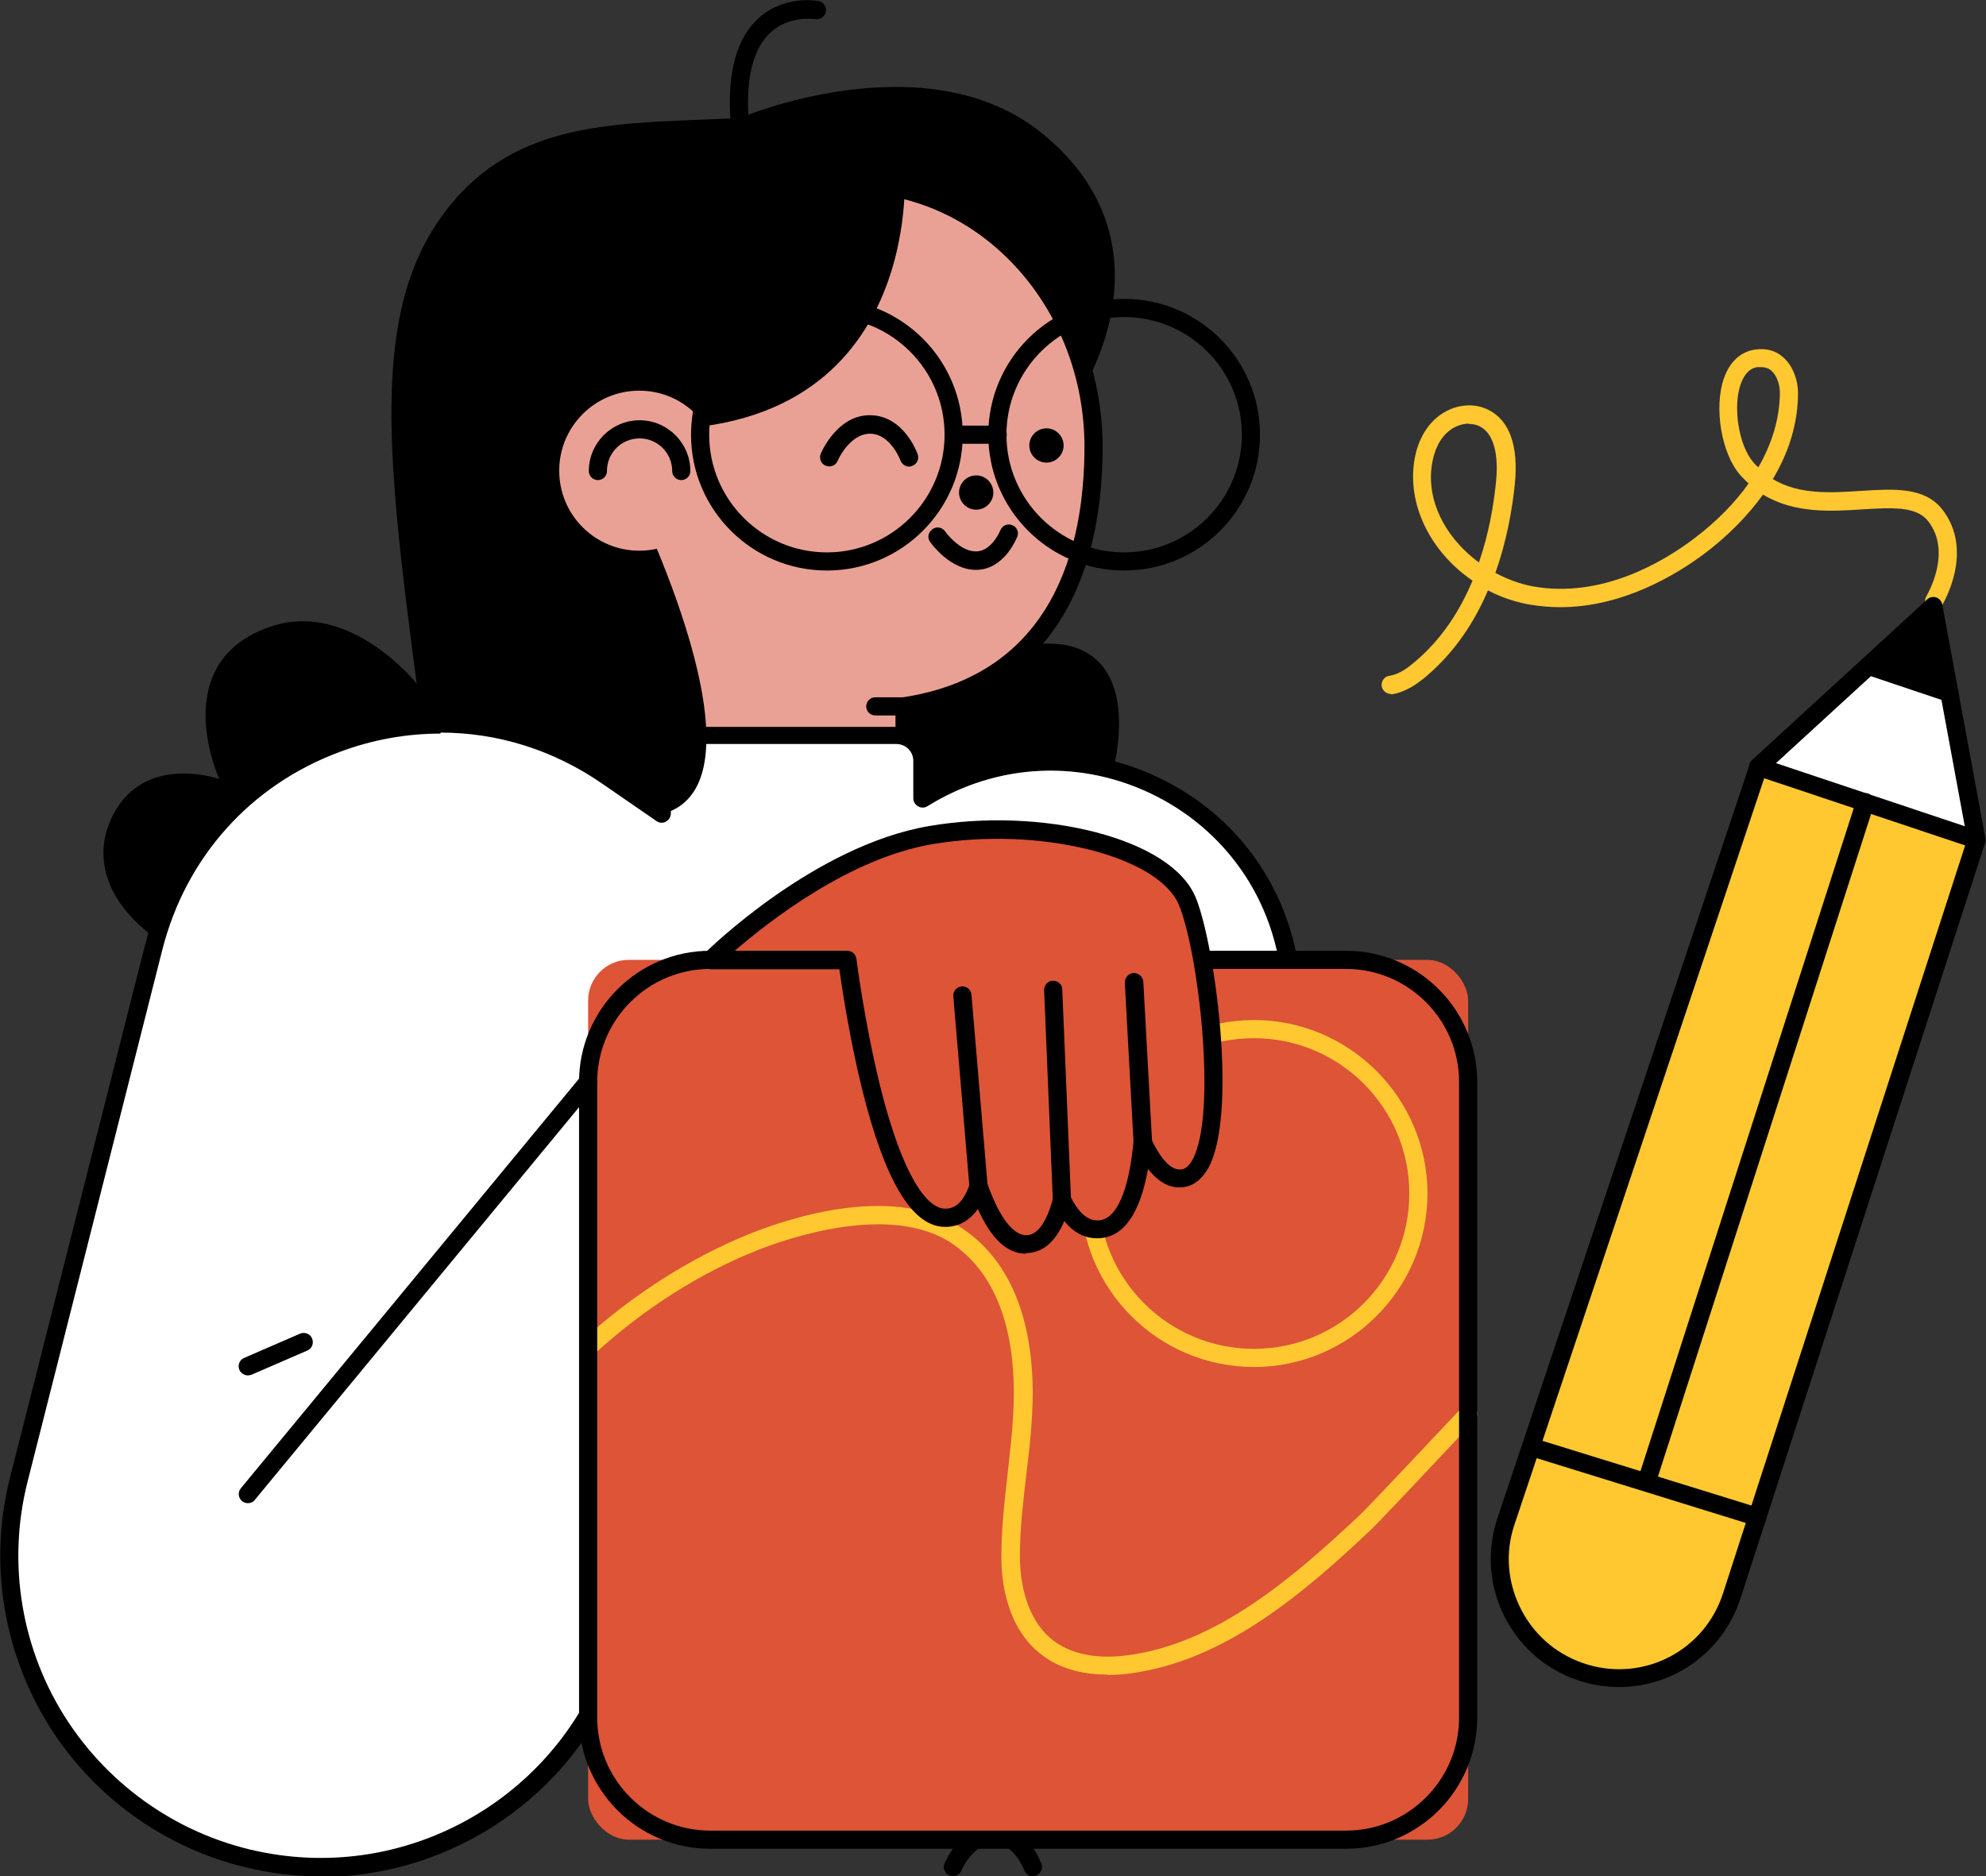
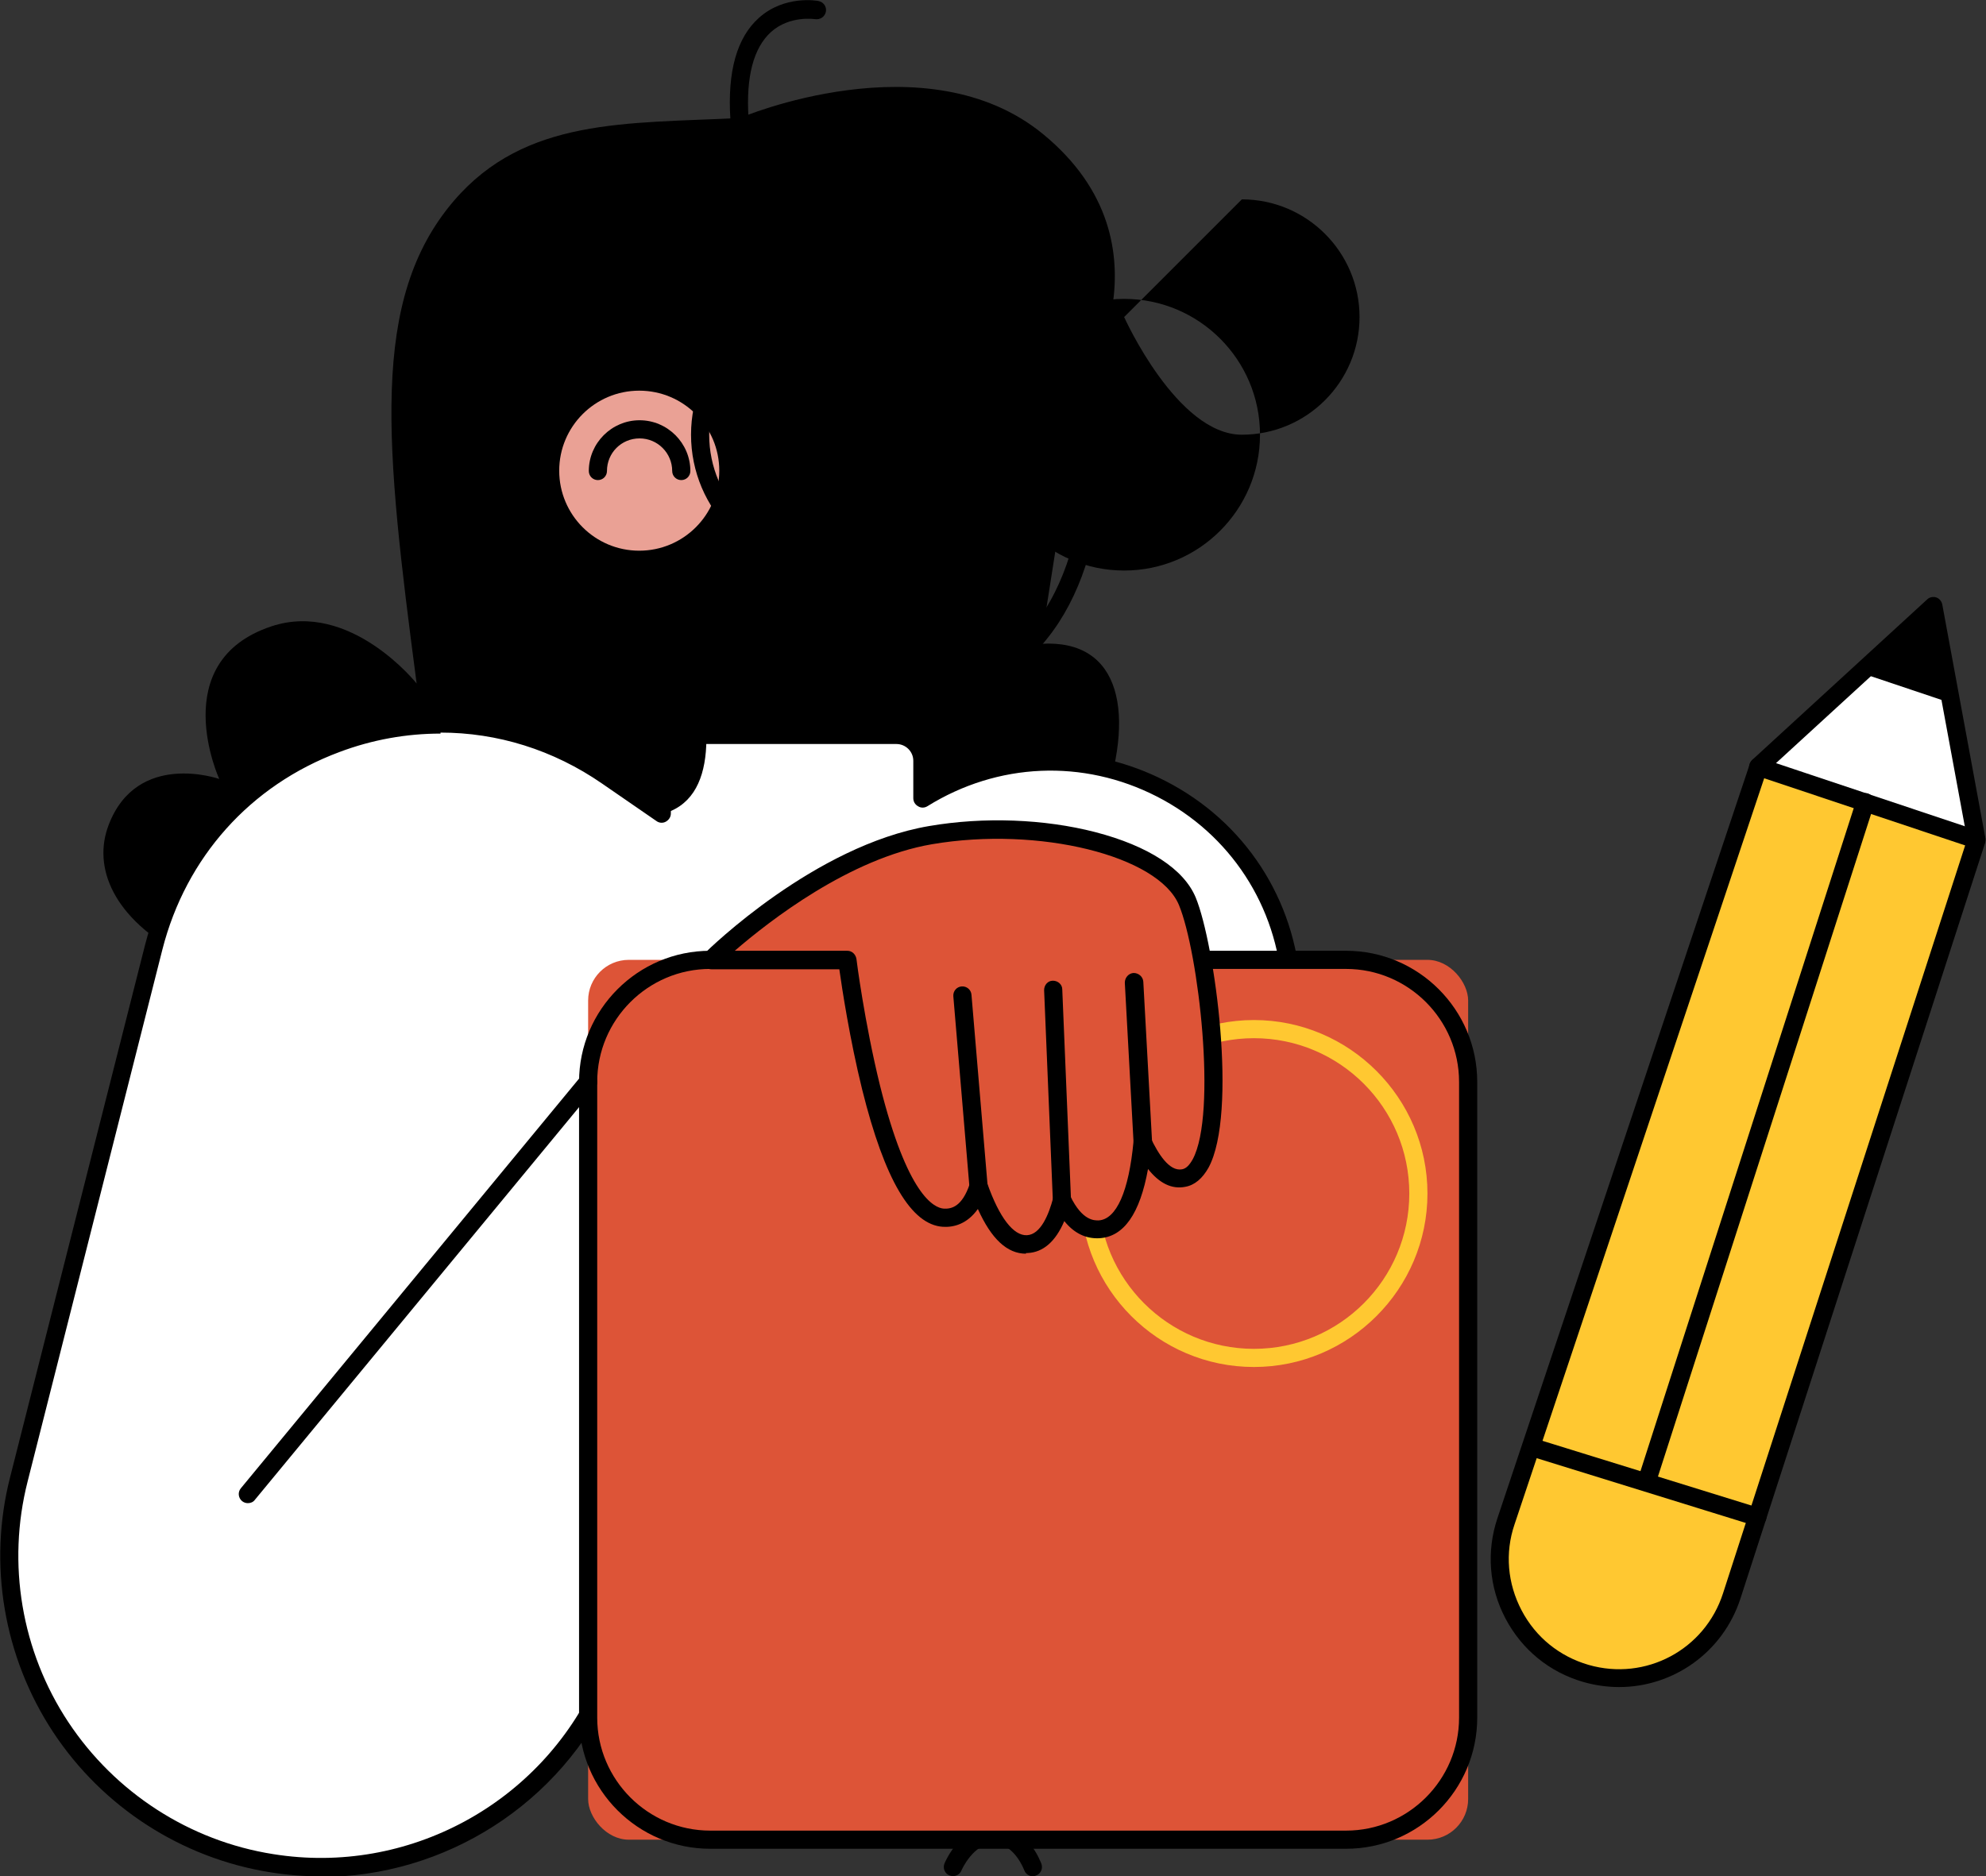
<svg xmlns="http://www.w3.org/2000/svg" viewBox="0 0 59.06 55.81">
  <rect x="0" y="0" width="59.06" height="55.81" fill="#333333" stroke="none" />
  <g id="a" />
  <g id="b">
    <g id="c">
      <g>
        <path d="M30.72,55.81c-.11,0-.22-.07-.26-.18,0,0-.29-.79-.9-.8-.61-.01-.97,.8-.97,.81-.06,.14-.22,.2-.36,.14-.14-.06-.2-.22-.14-.36,.02-.05,.5-1.16,1.48-1.14,.99,.02,1.38,1.11,1.4,1.16,.05,.14-.02,.3-.17,.35-.03,.01-.06,.02-.09,.02Z" />
        <g>
          <path d="M30.95,19.16l1.17-7.46s2.94-4.39-1.1-7.71c-3.47-2.85-9.02-.48-9.02-.48-3.39,.17-6.38-.01-8.5,2.46-2.52,2.94-2.04,7.28-1.11,14.36,0,0-1.97-2.48-4.32-1.7-3.15,1.05-1.55,4.54-1.55,4.54,0,0-2.44-.86-3.29,1.37-.96,2.51,2.43,6.07,13.3,5.26,10.87-.81,14.33-.58,16.22-5.7,1.04-2.84,.6-5.1-1.79-4.95Z" />
-           <path d="M32.52,13.29c0-4.33-3.23-7.83-7.21-7.83s-7.21,3.51-7.21,7.83c0,1.84,.58,5.37,1.56,6.71v2.7h7.24v-1.69c4.13-.64,5.62-3.85,5.62-7.71Z" style="fill:#eaa195;" />
          <path d="M26.9,22.97h-7.24c-.15,0-.27-.12-.27-.27v-2.61c-.97-1.42-1.56-4.88-1.56-6.8,0-4.47,3.35-8.1,7.48-8.1s7.48,3.64,7.48,8.1c0,2.13-.44,3.89-1.3,5.22-.95,1.46-2.4,2.38-4.31,2.73v1.46c0,.15-.12,.27-.27,.27Zm-6.96-.54h6.69v-1.42c0-.13,.1-.25,.23-.27,4.45-.69,5.39-4.43,5.39-7.45,0-4.17-3.11-7.56-6.93-7.56s-6.93,3.39-6.93,7.56c0,1.83,.59,5.29,1.51,6.55,.03,.05,.05,.1,.05,.16v2.43Z" />
          <path d="M31.63,13.25c0,.28-.23,.51-.51,.51s-.51-.23-.51-.51,.23-.51,.51-.51,.51,.23,.51,.51Z" />
-           <path d="M29.02,16.95c-.77,0-1.33-.79-1.36-.83-.09-.12-.06-.29,.07-.38,.12-.09,.29-.06,.38,.07,.12,.17,.52,.61,.93,.59,.46-.01,.71-.63,.71-.63,.06-.14,.21-.21,.35-.15,.14,.05,.21,.21,.15,.35-.02,.04-.38,.96-1.2,.98h-.03Z" />
          <path d="M27.04,13.88c-.11,0-.22-.07-.26-.18,0,0-.29-.79-.9-.8-.62,0-.97,.8-.97,.81-.06,.14-.22,.2-.36,.14-.14-.06-.2-.22-.14-.36,.02-.05,.5-1.16,1.48-1.14,.99,.02,1.38,1.11,1.4,1.16,.05,.14-.02,.3-.17,.35-.03,.01-.06,.02-.09,.02Z" />
          <path d="M27.43,23.76v-1.11c0-.43-.35-.77-.77-.77h-6.21c-.43,0-.77,.35-.77,.77v1.57l-1.61-1.11c-5.03-3.48-11.99-.87-13.5,5.06L.55,44c-1.34,5.28,2.15,10.56,7.52,11.42,4.13,.66,8.18-1.53,9.9-5.34l4.13-9.16h16.98l-.7-11.53c-.33-5.43-6.35-8.53-10.96-5.63Z" style="fill:#fff;" />
          <path d="M9.53,55.81c-.49,0-.99-.04-1.49-.12-2.64-.42-4.99-1.94-6.46-4.17-1.47-2.23-1.94-5-1.28-7.58l4.01-15.82c.38-1.48,1.08-2.8,2.1-3.9,.95-1.04,2.16-1.85,3.49-2.35,1.33-.5,2.78-.68,4.18-.53,1.49,.16,2.89,.69,4.15,1.56l1.18,.82v-1.05c0-.58,.47-1.05,1.05-1.05h6.21c.58,0,1.05,.47,1.05,1.05v.63c2.16-1.18,4.72-1.21,6.94-.07,2.36,1.21,3.86,3.52,4.02,6.16l.7,11.53c0,.07-.02,.15-.07,.2s-.12,.09-.2,.09H22.28l-4.05,9c-1.55,3.45-5,5.62-8.7,5.62Zm3.57-33.99c-1.01,0-2.03,.18-3.01,.55-2.65,.99-4.56,3.13-5.26,5.87L.82,44.07c-.62,2.44-.18,5.05,1.21,7.15,1.39,2.1,3.61,3.54,6.1,3.93,4,.64,7.95-1.5,9.61-5.19l4.13-9.16c.04-.1,.14-.16,.25-.16h16.69l-.68-11.24c-.15-2.45-1.54-4.59-3.73-5.71-2.19-1.12-4.73-1.01-6.82,.29-.08,.05-.19,.06-.28,0-.09-.05-.14-.14-.14-.24v-1.11c0-.28-.23-.5-.5-.5h-6.21c-.28,0-.5,.23-.5,.5v1.57c0,.1-.06,.19-.15,.24-.09,.05-.2,.04-.28-.02l-1.61-1.11c-1.46-1.01-3.12-1.52-4.81-1.52Z" />
          <g>
            <rect x="17.49" y="28.55" width="26.17" height="26.17" rx="1.21" ry="1.21" style="fill:#dd5437;" />
-             <path d="M32.94,49.81c-.64,0-1.36-.13-1.95-.58-1.06-.8-1.22-2.2-1.21-2.97,0-.83,.1-1.67,.19-2.47,.06-.56,.13-1.13,.16-1.7,.1-1.69-.13-3.94-1.8-5.09-1.83-1.25-4.94-.16-5.84,.2-1.7,.68-3.36,1.74-4.81,3.07-.11,.1-.28,.09-.38-.02s-.09-.28,.02-.38c1.5-1.37,3.22-2.46,4.97-3.17,1.25-.5,4.36-1.51,6.36-.14,1.88,1.29,2.15,3.74,2.04,5.57-.03,.58-.1,1.16-.17,1.73-.09,.79-.19,1.61-.19,2.41,0,1.13,.36,2.05,1,2.53,.68,.52,1.6,.52,2.24,.43,2.64-.36,4.91-2.33,6.84-4.14,.27-.25,1.88-1.97,3.06-3.22,.1-.11,.27-.11,.38-.01,.11,.1,.11,.27,.01,.38-1.53,1.63-2.83,3.01-3.08,3.25-1.98,1.87-4.33,3.9-7.14,4.28-.21,.03-.45,.05-.69,.05Z" style="fill:#ffc831;" />
            <path d="M37.29,40.66c-2.85,0-5.16-2.32-5.16-5.16s2.32-5.16,5.16-5.16,5.16,2.32,5.16,5.16-2.32,5.16-5.16,5.16Zm0-9.78c-2.55,0-4.62,2.07-4.62,4.62s2.07,4.62,4.62,4.62,4.62-2.07,4.62-4.62-2.07-4.62-4.62-4.62Z" style="fill:#ffc831;" />
            <path d="M40.03,54.99H21.12c-2.15,0-3.9-1.75-3.9-3.9v-18.91c0-2.15,1.75-3.9,3.9-3.9h18.91c2.15,0,3.9,1.75,3.9,3.9v18.91c0,2.15-1.75,3.9-3.9,3.9ZM21.12,28.82c-1.85,0-3.36,1.51-3.36,3.36v18.91c0,1.85,1.51,3.36,3.36,3.36h18.91c1.85,0,3.36-1.51,3.36-3.36v-18.91c0-1.85-1.51-3.36-3.36-3.36H21.12Z" />
          </g>
          <path d="M7.37,44.71c-.06,0-.12-.02-.17-.06-.12-.1-.13-.27-.04-.38l10.12-12.26c.1-.12,.27-.13,.38-.04,.12,.1,.13,.27,.04,.38l-10.12,12.26c-.05,.07-.13,.1-.21,.1Z" />
-           <path d="M7.37,40.91c-.1,0-.2-.06-.25-.16-.06-.14,0-.3,.14-.36l1.66-.72c.14-.06,.3,0,.36,.14,.06,.14,0,.3-.14,.36l-1.66,.72s-.07,.02-.11,.02Z" />
          <g>
            <path d="M35.31,26.82c-.65-1.59-4.29-2.54-7.64-1.97-3.35,.57-6.52,3.71-6.52,3.71h4.05s.93,7.55,2.85,7.66c.53,.03,.85-.35,1.05-.93,.35,.99,.82,1.76,1.45,1.72,.52-.03,.84-.57,1.03-1.31,.26,.54,.61,.9,1.1,.87,.82-.04,1.17-1.24,1.3-2.6,.32,.69,.73,1.17,1.22,1.08,1.53-.29,.77-6.64,.11-8.23Z" style="fill:#dd5437;" />
            <path d="M30.51,37.29c-.56,0-1.03-.44-1.43-1.33-.32,.45-.72,.55-1.04,.53-.94-.06-1.73-1.39-2.4-4.08-.37-1.5-.6-3.01-.68-3.58h-3.81c-.11,0-.21-.07-.25-.18s-.02-.22,.06-.3c.13-.13,3.27-3.2,6.67-3.78,1.63-.28,3.43-.21,4.94,.18,1.58,.41,2.64,1.1,2.99,1.95,.57,1.39,1.25,6.42,.38,8.03-.18,.32-.41,.52-.69,.57-.4,.08-.77-.1-1.11-.53-.24,1.33-.72,2.02-1.45,2.06-.4,.02-.75-.15-1.04-.51-.26,.61-.63,.93-1.09,.95-.02,0-.04,0-.05,0Zm-1.41-2.27c.12,0,.22,.07,.26,.18,.36,1.02,.78,1.56,1.18,1.54,.41-.02,.65-.62,.78-1.11,.03-.11,.12-.19,.24-.2,.11-.01,.22,.05,.27,.15,.36,.74,.72,.72,.84,.72,.53-.03,.9-.86,1.04-2.36,.01-.12,.1-.22,.22-.24,.12-.02,.24,.04,.29,.15,.22,.46,.55,1,.93,.93,.12-.02,.22-.12,.32-.3,.73-1.36,.17-6.16-.41-7.56-.61-1.47-4.17-2.35-7.34-1.81-2.46,.42-4.85,2.29-5.87,3.17h3.35c.14,0,.25,.11,.27,.25,0,.02,.24,1.89,.7,3.76,.81,3.25,1.6,3.64,1.9,3.66,.22,.01,.54-.05,.77-.74,.04-.11,.14-.18,.26-.19h0Z" />
            <path d="M29.1,35.56c-.14,0-.26-.11-.27-.25l-.48-5.68c-.01-.15,.1-.28,.25-.29,.15-.01,.28,.1,.29,.25l.48,5.68c.01,.15-.1,.28-.25,.29h-.02Z" />
            <path d="M31.58,35.97c-.15,0-.27-.11-.27-.26l-.26-6.26c0-.15,.11-.28,.26-.28,.15,0,.28,.11,.28,.26l.26,6.26c0,.15-.11,.28-.26,.28h-.01Z" />
            <path d="M33.98,34.24c-.14,0-.26-.11-.27-.26l-.26-4.75c0-.15,.11-.28,.26-.29,.15,0,.28,.11,.29,.26l.26,4.75c0,.15-.11,.28-.26,.29h-.01Z" />
          </g>
          <g>
-             <path d="M41.36,20.64c-.13,0-.25-.1-.27-.23-.02-.15,.08-.29,.23-.31,.29-.04,.55-.24,.75-.41,.8-.67,1.35-1.53,1.72-2.42-1.13-.77-1.85-2.03-1.76-3.31,.04-.6,.26-1.12,.61-1.46,.45-.44,1.11-.57,1.62-.31,.63,.31,.9,1.07,.79,2.19-.08,.8-.25,1.73-.58,2.66,.36,.19,.73,.33,1.11,.4,2.05,.37,3.89-.73,4.81-1.43,.66-.5,1.2-1.05,1.61-1.63-.08-.07-.16-.16-.24-.24-.57-.64-.8-2.02-.49-2.9,.17-.48,.5-.78,.91-.84,.32-.05,.62,.02,.84,.22,.33,.28,.45,.75,.45,1.06,0,.87-.25,1.74-.75,2.57,.78,.47,1.72,.41,2.63,.35,.96-.06,1.87-.12,2.4,.54,.98,1.24,.04,2.8,0,2.87-.08,.13-.25,.17-.37,.09-.13-.08-.17-.25-.09-.37,0-.01,.79-1.3,.04-2.24-.35-.44-1.09-.39-1.94-.34-.92,.06-2.03,.13-2.96-.44-.45,.62-1.02,1.21-1.72,1.74-.85,.64-2.45,1.61-4.31,1.61-.31,0-.62-.03-.93-.08-.43-.08-.84-.22-1.22-.42-.4,.94-.99,1.84-1.84,2.56-.25,.21-.59,.46-1.01,.53-.01,0-.03,0-.04,0Zm2.33-8.04c-.24,0-.49,.1-.68,.29-.26,.25-.41,.65-.45,1.11-.08,1.1,.55,2.09,1.42,2.73,.29-.84,.44-1.69,.51-2.41,.05-.5,.05-1.37-.49-1.64-.1-.05-.2-.07-.32-.07Zm8.68-1.68s-.07,0-.11,0c-.22,.03-.38,.2-.49,.49-.25,.69-.06,1.86,.38,2.35,.04,.05,.09,.1,.14,.14,.42-.73,.64-1.49,.64-2.23,0-.21-.08-.5-.26-.65-.08-.07-.18-.1-.3-.1Z" style="fill:#ffc831;" />
            <path d="M57.5,18.02l-5.2,4.77-7.51,22.45c-.64,1.91,.44,3.97,2.38,4.52,1.83,.52,3.75-.5,4.34-2.31l7.28-22.49-1.28-6.94Z" style="fill:#ffc831;" />
            <polygon points="57.15 18.35 52.3 22.79 58.78 24.97 57.64 18.76 57.15 18.35" style="fill:#fff;" />
            <path d="M48.15,50.18c-.35,0-.71-.05-1.06-.15-1.01-.29-1.83-.96-2.32-1.89-.49-.93-.57-1.99-.24-2.98l7.51-22.45s.04-.08,.07-.11l5.2-4.77c.07-.07,.18-.09,.27-.06,.09,.03,.16,.11,.18,.21l1.28,6.94s0,.09,0,.13l-7.28,22.49c-.52,1.61-2,2.64-3.61,2.64Zm4.38-27.23l-7.49,22.39c-.29,.85-.21,1.76,.21,2.56,.42,.8,1.13,1.37,1.99,1.62,1.7,.49,3.46-.45,4-2.13l7.26-22.43-1.18-6.39-4.79,4.39Z" />
            <path d="M48.97,44.34s-.06,0-.08-.01c-.14-.05-.22-.2-.18-.34l6.5-20.21c.05-.14,.2-.22,.34-.18,.14,.05,.22,.2,.18,.34l-6.5,20.21c-.04,.12-.14,.19-.26,.19Z" />
            <path d="M52.26,45.39s-.05,0-.08-.01l-6.52-2.02c-.14-.04-.22-.2-.18-.34,.04-.14,.2-.22,.34-.18l6.52,2.02c.14,.04,.22,.2,.18,.34-.04,.12-.14,.19-.26,.19Z" />
            <path d="M58.78,25.24s-.06,0-.09-.01l-6.49-2.17c-.14-.05-.22-.2-.17-.34,.05-.14,.2-.22,.34-.17l6.49,2.17c.14,.05,.22,.2,.17,.34-.04,.11-.14,.19-.26,.19Z" />
            <polygon points="58.04 20.92 57.5 18.02 55.33 20.01 58.04 20.92" />
          </g>
          <path d="M26.9,5.06s.62,8.19-8.19,7.69l-3.27-4.44,2.97-3.03,8.5-.21Z" />
          <path d="M18.78,14.65s4.36,8.71,.88,9.57l-4.04-5.15,3.16-4.42Z" />
          <g>
            <circle cx="19.01" cy="14" r="2.38" style="fill:#eaa195;" />
            <path d="M20.26,14.28c-.15,0-.27-.12-.27-.27,0-.53-.43-.97-.97-.97s-.97,.43-.97,.97c0,.15-.12,.27-.27,.27s-.27-.12-.27-.27c0-.83,.68-1.51,1.51-1.51s1.51,.68,1.51,1.51c0,.15-.12,.27-.27,.27Z" />
          </g>
          <g>
-             <path d="M33.43,16.97c-2.23,0-4.04-1.81-4.04-4.04s1.81-4.04,4.04-4.04,4.04,1.81,4.04,4.04-1.81,4.04-4.04,4.04Zm0-7.54c-1.93,0-3.5,1.57-3.5,3.5s1.57,3.5,3.5,3.5,3.5-1.57,3.5-3.5-1.57-3.5-3.5-3.5Z" />
+             <path d="M33.43,16.97c-2.23,0-4.04-1.81-4.04-4.04s1.81-4.04,4.04-4.04,4.04,1.81,4.04,4.04-1.81,4.04-4.04,4.04Zm0-7.54s1.57,3.5,3.5,3.5,3.5-1.57,3.5-3.5-1.57-3.5-3.5-3.5Z" />
            <path d="M29.67,13.2h-1.3c-.15,0-.27-.12-.27-.27s.12-.27,.27-.27h1.3c.15,0,.27,.12,.27,.27s-.12,.27-.27,.27Z" />
            <path d="M24.59,16.97c-2.23,0-4.04-1.81-4.04-4.04s1.81-4.04,4.04-4.04,4.04,1.81,4.04,4.04-1.81,4.04-4.04,4.04Zm0-7.54c-1.93,0-3.5,1.57-3.5,3.5s1.57,3.5,3.5,3.5,3.5-1.57,3.5-3.5-1.57-3.5-3.5-3.5Z" />
          </g>
          <path d="M21.99,3.79c-.14,0-.26-.11-.27-.25-.09-1.41,.19-2.42,.85-3.01,.76-.68,1.73-.51,1.77-.5,.15,.03,.25,.17,.22,.32-.03,.15-.17,.24-.32,.22-.01,0-.75-.12-1.31,.38-.52,.47-.75,1.33-.67,2.56,0,.15-.1,.28-.25,.29h-.02Z" />
          <path d="M28.52,14.65c0,.28,.23,.51,.51,.51s.51-.23,.51-.51-.23-.51-.51-.51-.51,.23-.51,.51Z" />
          <path d="M26.9,21.28h-.87c-.15,0-.27-.12-.27-.27s.12-.27,.27-.27h.87c.15,0,.27,.12,.27,.27s-.12,.27-.27,.27Z" />
        </g>
      </g>
    </g>
  </g>
</svg>